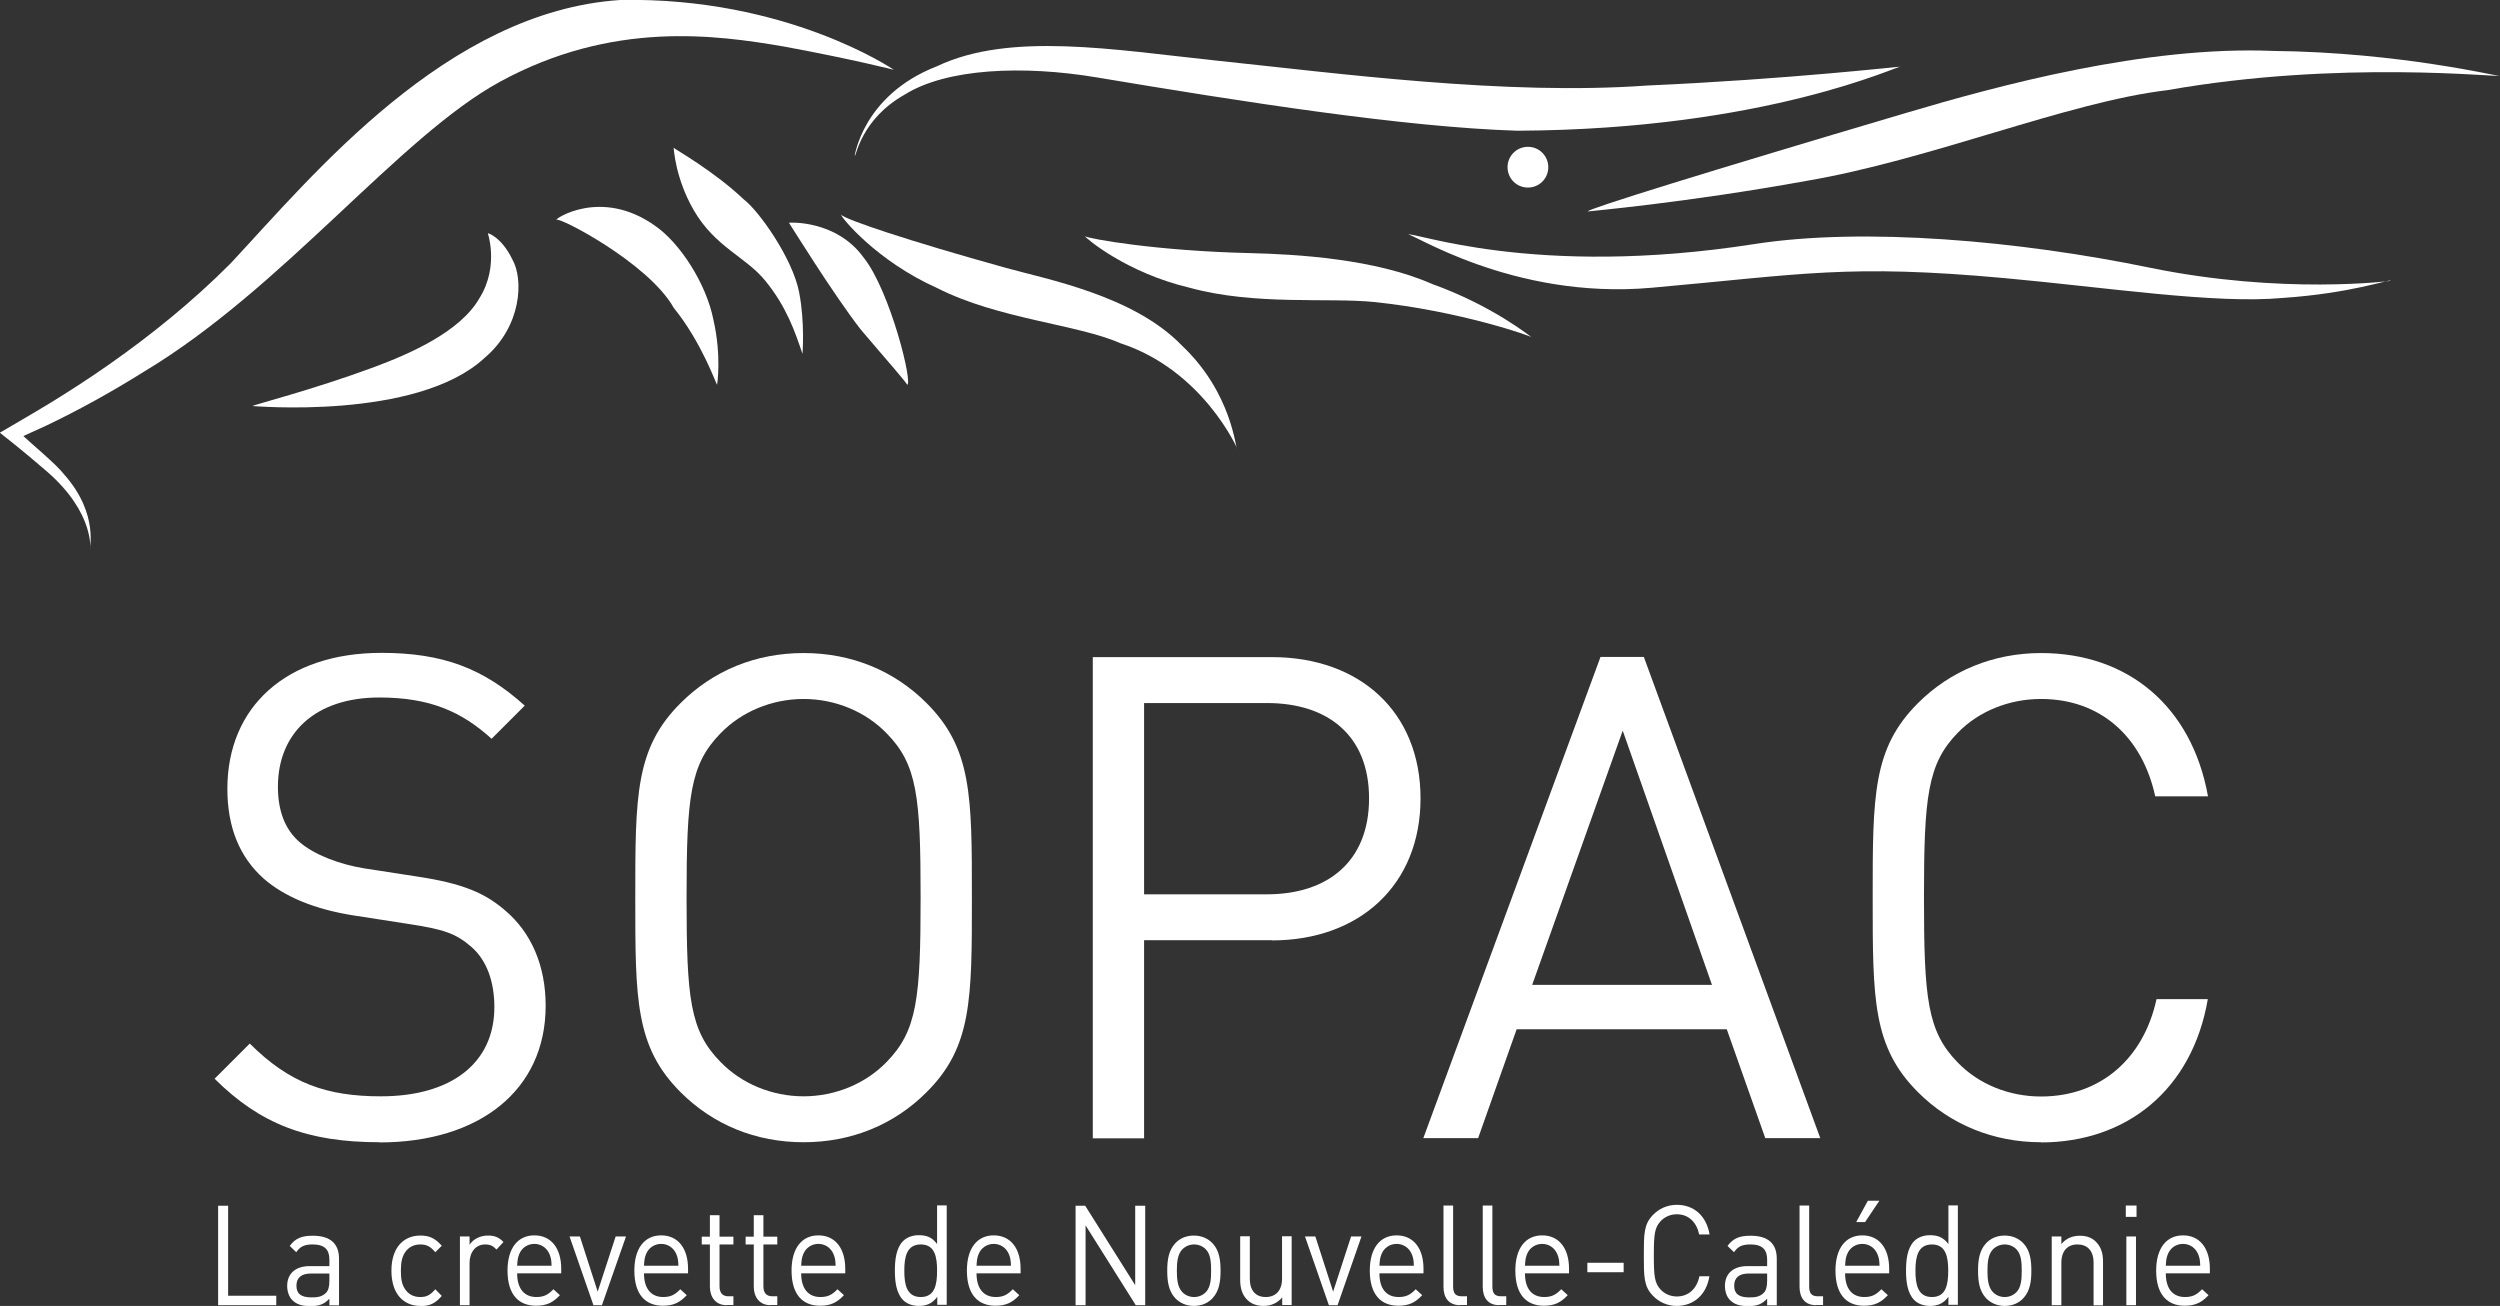
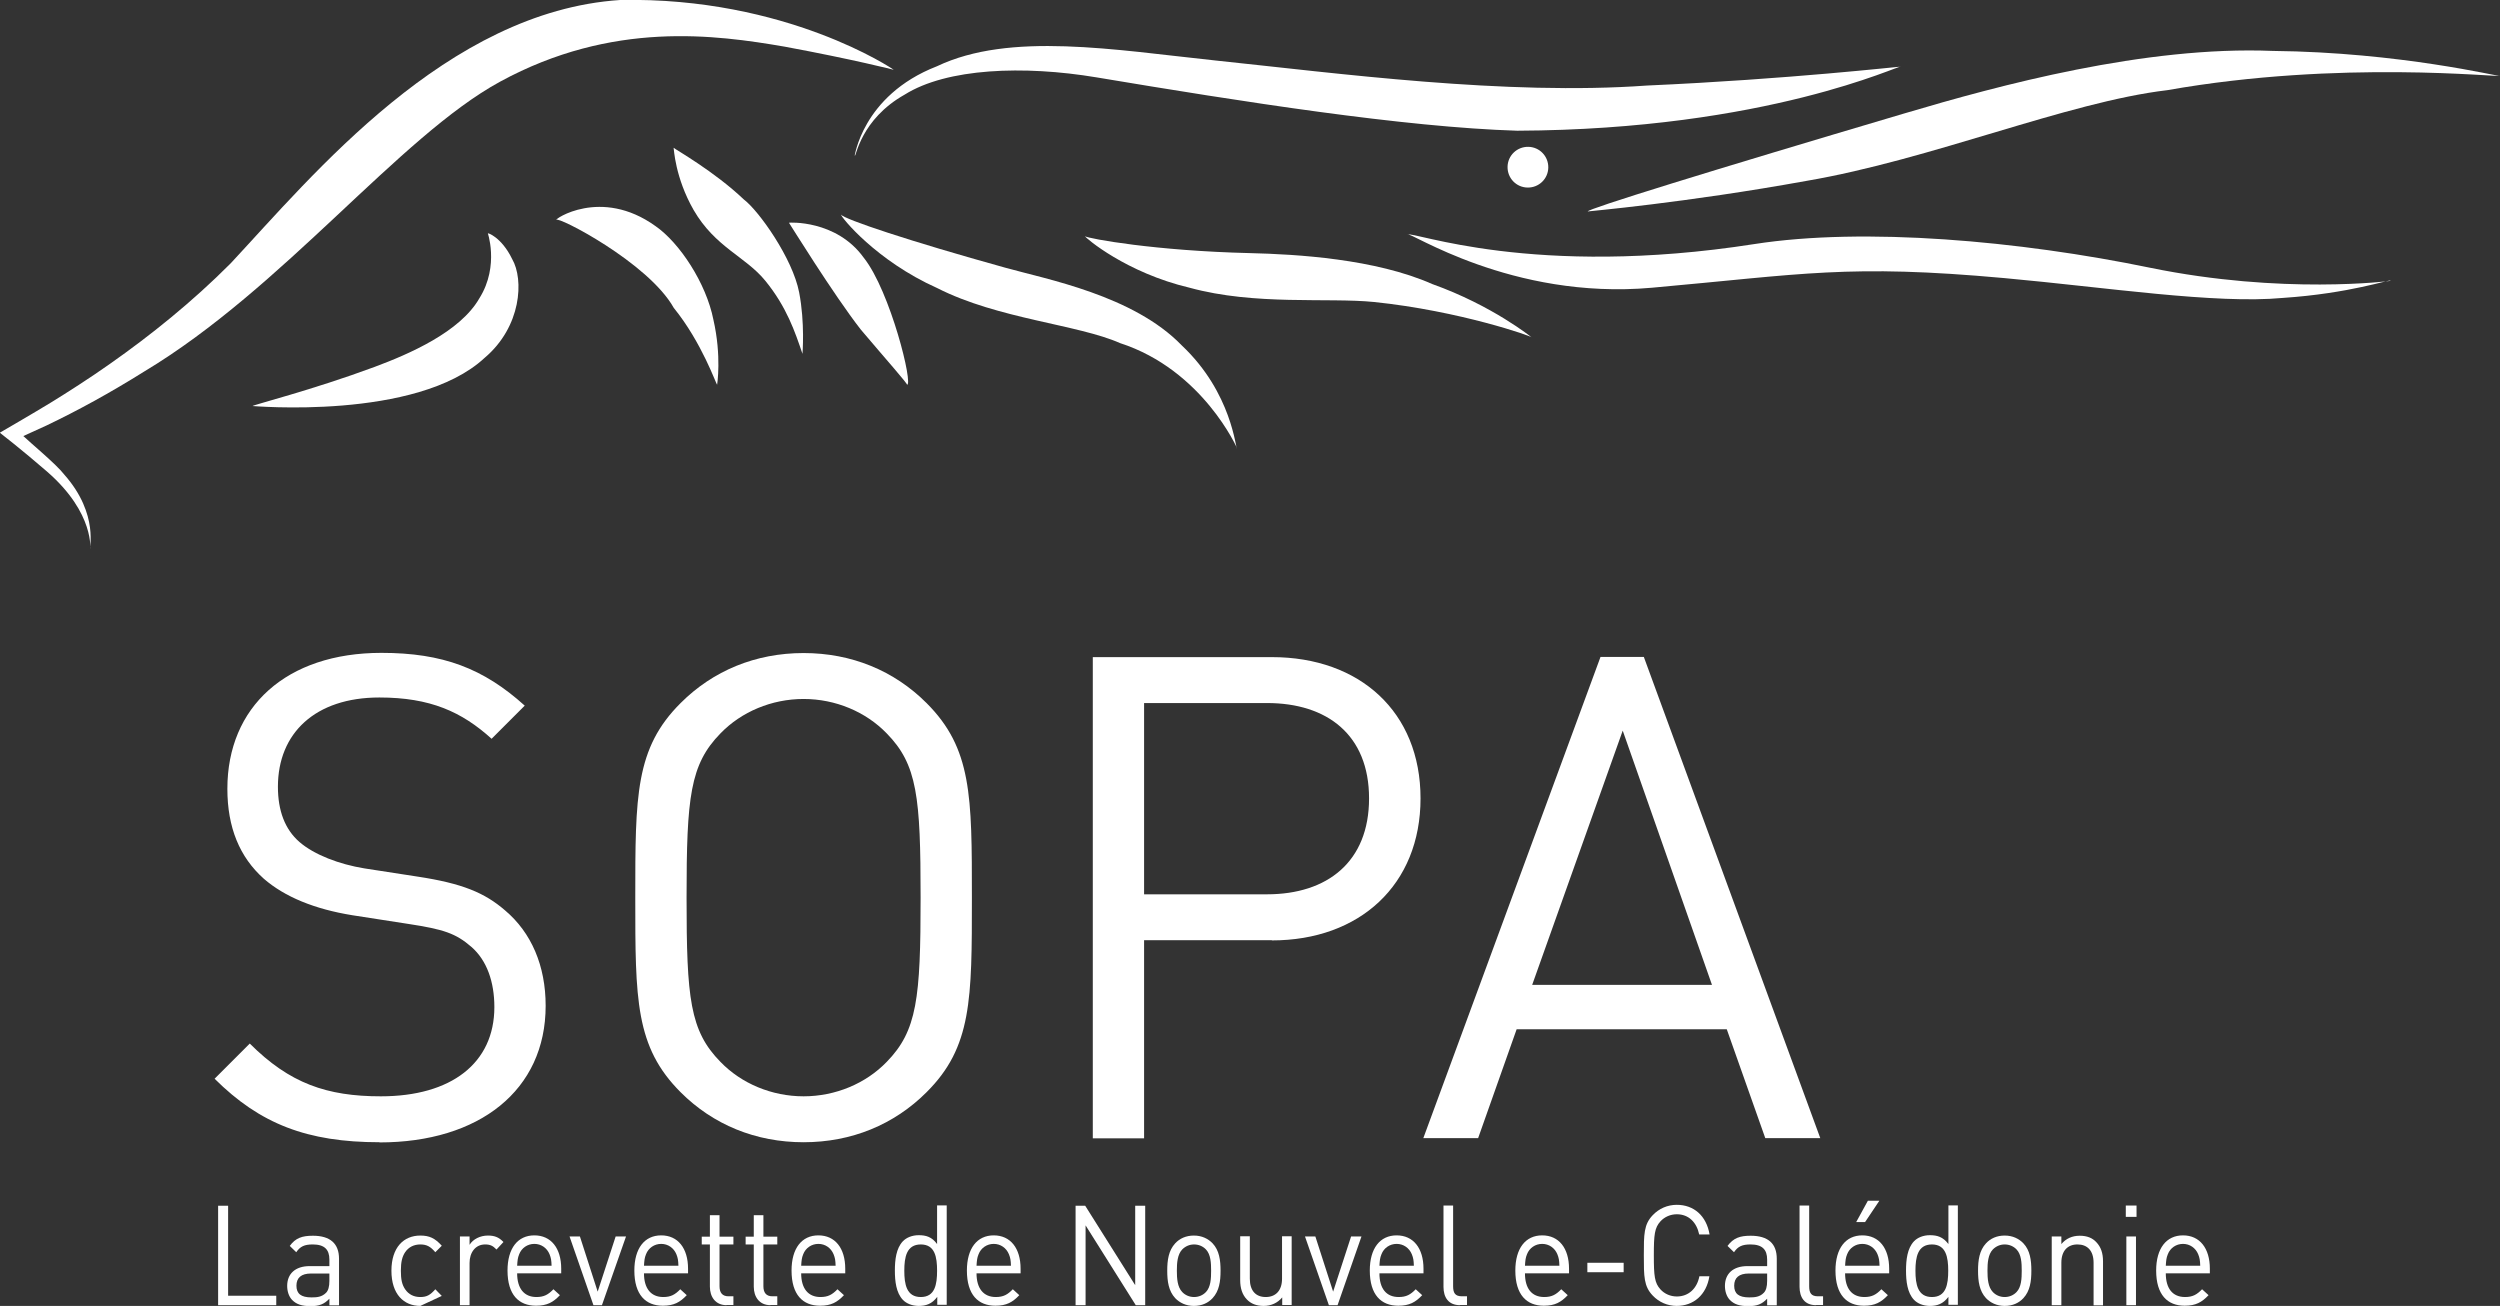
<svg xmlns="http://www.w3.org/2000/svg" id="uuid-30e33415-57be-47fa-a5f1-3a619f33d3d4" viewBox="0 0 135.02 70.53">
  <rect x="0" y="0" width="135.02" height="70.53" fill="#333333" stroke="none" />
  <defs>
    <style>.uuid-fb664763-c8b5-4ab2-a5c6-5432d0c2ab16{fill:#fff;}</style>
  </defs>
  <g>
    <path class="uuid-fb664763-c8b5-4ab2-a5c6-5432d0c2ab16" d="M20.5,61.69c-3.91,0-6.46-.99-8.91-3.43l1.9-1.9c2.15,2.15,4.16,2.85,7.08,2.85,3.8,0,6.13-1.79,6.13-4.82,0-1.35-.4-2.52-1.24-3.25-.84-.73-1.5-.95-3.4-1.24l-3.03-.47c-2.04-.33-3.65-.99-4.78-1.97-1.31-1.17-1.97-2.77-1.97-4.86,0-4.42,3.18-7.34,8.32-7.34,3.32,0,5.51,.84,7.74,2.85l-1.79,1.79c-1.61-1.46-3.32-2.23-6.06-2.23-3.47,0-5.48,1.93-5.48,4.82,0,1.28,.37,2.3,1.17,2.99,.8,.69,2.15,1.2,3.5,1.42l2.85,.44c2.45,.37,3.65,.88,4.75,1.83,1.42,1.2,2.19,2.99,2.19,5.15,0,4.56-3.58,7.38-8.98,7.38Z" />
    <path class="uuid-fb664763-c8b5-4ab2-a5c6-5432d0c2ab16" d="M50.04,58.99c-1.75,1.75-4.05,2.7-6.64,2.7s-4.89-.95-6.64-2.7c-2.45-2.45-2.45-5-2.45-10.51s0-8.07,2.45-10.51c1.75-1.75,4.05-2.7,6.64-2.7s4.89,.95,6.64,2.7c2.45,2.45,2.45,5,2.45,10.51s0,8.07-2.45,10.51Zm-2.15-19.38c-1.13-1.17-2.77-1.86-4.49-1.86s-3.36,.69-4.49,1.86c-1.64,1.68-1.83,3.43-1.83,8.87s.18,7.19,1.83,8.87c1.13,1.17,2.77,1.86,4.49,1.86s3.36-.69,4.49-1.86c1.64-1.68,1.83-3.43,1.83-8.87s-.18-7.19-1.83-8.87Z" />
    <path class="uuid-fb664763-c8b5-4ab2-a5c6-5432d0c2ab16" d="M68.69,50.78h-6.9v10.7h-2.77v-25.99h9.67c4.75,0,8.03,2.96,8.03,7.63s-3.29,7.67-8.03,7.67Zm-.26-12.81h-6.64v10.33h6.64c3.25,0,5.51-1.75,5.51-5.18s-2.26-5.15-5.51-5.15Z" />
    <path class="uuid-fb664763-c8b5-4ab2-a5c6-5432d0c2ab16" d="M95.34,61.47l-2.08-5.88h-11.35l-2.08,5.88h-2.96l9.57-25.99h2.34l9.53,25.99h-2.96Zm-7.7-22.01l-4.89,13.73h9.71l-4.82-13.73Z" />
-     <path class="uuid-fb664763-c8b5-4ab2-a5c6-5432d0c2ab16" d="M110.23,61.69c-2.56,0-4.89-.95-6.64-2.7-2.45-2.45-2.45-5-2.45-10.51s0-8.07,2.45-10.51c1.75-1.75,4.09-2.7,6.64-2.7,4.67,0,8.14,2.85,9.02,7.74h-2.85c-.69-3.18-2.92-5.26-6.17-5.26-1.72,0-3.36,.66-4.49,1.82-1.64,1.68-1.83,3.47-1.83,8.91s.18,7.23,1.83,8.91c1.13,1.17,2.77,1.83,4.49,1.83,3.25,0,5.55-2.08,6.24-5.26h2.77c-.84,4.89-4.38,7.74-9.02,7.74Z" />
  </g>
  <g>
    <path class="uuid-fb664763-c8b5-4ab2-a5c6-5432d0c2ab16" d="M11.78,70.49v-5.37h.54v4.86h2.6v.51h-3.15Z" />
    <path class="uuid-fb664763-c8b5-4ab2-a5c6-5432d0c2ab16" d="M17.79,70.49v-.35c-.29,.3-.54,.4-1.02,.4s-.77-.1-1-.34c-.17-.18-.26-.46-.26-.75,0-.65,.43-1.07,1.22-1.07h1.06v-.35c0-.54-.26-.82-.9-.82-.45,0-.68,.11-.89,.42l-.35-.34c.31-.43,.67-.55,1.25-.55,.94,0,1.41,.43,1.41,1.24v2.52h-.52Zm0-1.71h-.99c-.53,0-.79,.23-.79,.66s.25,.63,.81,.63c.3,0,.56-.02,.79-.25,.12-.12,.18-.33,.18-.64v-.4Z" />
-     <path class="uuid-fb664763-c8b5-4ab2-a5c6-5432d0c2ab16" d="M22.7,70.53c-.89,0-1.56-.63-1.56-1.9s.67-1.9,1.56-1.9c.49,0,.79,.14,1.16,.55l-.35,.35c-.26-.31-.47-.42-.81-.42s-.63,.14-.82,.42c-.16,.24-.23,.53-.23,1s.06,.75,.23,1c.19,.28,.47,.42,.82,.42s.54-.11,.81-.42l.35,.36c-.36,.42-.67,.55-1.16,.55Z" />
+     <path class="uuid-fb664763-c8b5-4ab2-a5c6-5432d0c2ab16" d="M22.7,70.53c-.89,0-1.56-.63-1.56-1.9s.67-1.9,1.56-1.9c.49,0,.79,.14,1.16,.55l-.35,.35c-.26-.31-.47-.42-.81-.42s-.63,.14-.82,.42c-.16,.24-.23,.53-.23,1s.06,.75,.23,1c.19,.28,.47,.42,.82,.42s.54-.11,.81-.42l.35,.36Z" />
    <path class="uuid-fb664763-c8b5-4ab2-a5c6-5432d0c2ab16" d="M26.81,67.48c-.19-.2-.34-.27-.61-.27-.52,0-.84,.43-.84,1v2.28h-.52v-3.71h.52v.45c.19-.31,.58-.5,.99-.5,.34,0,.59,.08,.84,.35l-.38,.41Z" />
    <path class="uuid-fb664763-c8b5-4ab2-a5c6-5432d0c2ab16" d="M27.93,68.77c0,.81,.37,1.28,1.04,1.28,.41,0,.64-.13,.92-.42l.35,.32c-.36,.38-.69,.57-1.29,.57-.93,0-1.54-.59-1.54-1.9,0-1.2,.55-1.9,1.45-1.9s1.45,.69,1.45,1.8v.25h-2.38Zm1.75-1.03c-.14-.34-.45-.56-.82-.56s-.69,.22-.82,.56c-.08,.2-.09,.32-.11,.62h1.86c-.01-.3-.03-.42-.11-.62Z" />
    <path class="uuid-fb664763-c8b5-4ab2-a5c6-5432d0c2ab16" d="M32.51,70.49h-.46l-1.29-3.71h.56l.96,2.98,.97-2.98h.56l-1.3,3.71Z" />
    <path class="uuid-fb664763-c8b5-4ab2-a5c6-5432d0c2ab16" d="M34.78,68.77c0,.81,.37,1.28,1.04,1.28,.41,0,.64-.13,.92-.42l.35,.32c-.36,.38-.69,.57-1.29,.57-.93,0-1.54-.59-1.54-1.9,0-1.2,.55-1.9,1.45-1.9s1.45,.69,1.45,1.8v.25h-2.38Zm1.75-1.03c-.14-.34-.45-.56-.82-.56s-.69,.22-.82,.56c-.08,.2-.09,.32-.11,.62h1.86c-.01-.3-.03-.42-.11-.62Z" />
    <path class="uuid-fb664763-c8b5-4ab2-a5c6-5432d0c2ab16" d="M39.24,70.49c-.6,0-.9-.45-.9-1v-2.28h-.44v-.42h.44v-1.16h.52v1.16h.75v.42h-.75v2.26c0,.34,.15,.54,.48,.54h.27v.47h-.37Z" />
    <path class="uuid-fb664763-c8b5-4ab2-a5c6-5432d0c2ab16" d="M41.61,70.49c-.6,0-.9-.45-.9-1v-2.28h-.44v-.42h.44v-1.16h.52v1.16h.75v.42h-.75v2.26c0,.34,.15,.54,.48,.54h.27v.47h-.37Z" />
    <path class="uuid-fb664763-c8b5-4ab2-a5c6-5432d0c2ab16" d="M43.27,68.77c0,.81,.37,1.28,1.04,1.28,.41,0,.64-.13,.92-.42l.35,.32c-.36,.38-.69,.57-1.29,.57-.93,0-1.54-.59-1.54-1.9,0-1.2,.55-1.9,1.45-1.9s1.45,.69,1.45,1.8v.25h-2.38Zm1.75-1.03c-.14-.34-.45-.56-.82-.56s-.69,.22-.82,.56c-.08,.2-.09,.32-.11,.62h1.86c-.01-.3-.03-.42-.11-.62Z" />
    <path class="uuid-fb664763-c8b5-4ab2-a5c6-5432d0c2ab16" d="M50.62,70.49v-.45c-.29,.39-.62,.49-1,.49-.36,0-.67-.13-.86-.33-.36-.38-.43-1-.43-1.58s.07-1.2,.43-1.58c.19-.2,.5-.33,.86-.33,.39,0,.71,.09,.99,.48v-2.09h.52v5.37h-.51Zm-.89-3.28c-.77,0-.89,.69-.89,1.42s.12,1.42,.89,1.42,.88-.69,.88-1.42-.11-1.42-.88-1.42Z" />
    <path class="uuid-fb664763-c8b5-4ab2-a5c6-5432d0c2ab16" d="M52.74,68.77c0,.81,.37,1.28,1.04,1.28,.41,0,.64-.13,.92-.42l.35,.32c-.36,.38-.69,.57-1.29,.57-.93,0-1.54-.59-1.54-1.9,0-1.2,.55-1.9,1.45-1.9s1.45,.69,1.45,1.8v.25h-2.38Zm1.75-1.03c-.14-.34-.45-.56-.82-.56s-.69,.22-.82,.56c-.08,.2-.09,.32-.11,.62h1.86c-.01-.3-.03-.42-.11-.62Z" />
    <path class="uuid-fb664763-c8b5-4ab2-a5c6-5432d0c2ab16" d="M61.34,70.49l-2.71-4.31v4.31h-.54v-5.37h.52l2.7,4.29v-4.29h.54v5.37h-.51Z" />
    <path class="uuid-fb664763-c8b5-4ab2-a5c6-5432d0c2ab16" d="M65.49,70.11c-.24,.26-.58,.42-1.01,.42s-.77-.17-1.01-.42c-.36-.39-.43-.91-.43-1.48s.07-1.09,.43-1.48c.24-.26,.58-.42,1.01-.42s.77,.17,1.01,.42c.36,.38,.43,.91,.43,1.48s-.07,1.09-.43,1.48Zm-.36-2.63c-.16-.17-.39-.27-.64-.27s-.47,.1-.64,.27c-.26,.27-.29,.73-.29,1.15s.03,.88,.29,1.15c.16,.17,.39,.27,.64,.27s.48-.1,.64-.27c.26-.27,.28-.73,.28-1.15s-.02-.88-.28-1.15Z" />
    <path class="uuid-fb664763-c8b5-4ab2-a5c6-5432d0c2ab16" d="M69.25,70.49v-.42c-.25,.3-.6,.46-1,.46s-.69-.12-.91-.35c-.25-.26-.36-.61-.36-1.04v-2.37h.52v2.29c0,.66,.33,.99,.86,.99s.88-.34,.88-.99v-2.29h.52v3.71h-.51Z" />
    <path class="uuid-fb664763-c8b5-4ab2-a5c6-5432d0c2ab16" d="M72.23,70.49h-.46l-1.29-3.71h.56l.96,2.98,.97-2.98h.56l-1.29,3.71Z" />
    <path class="uuid-fb664763-c8b5-4ab2-a5c6-5432d0c2ab16" d="M74.5,68.77c0,.81,.36,1.28,1.04,1.28,.41,0,.64-.13,.92-.42l.35,.32c-.36,.38-.69,.57-1.29,.57-.93,0-1.54-.59-1.54-1.9,0-1.2,.55-1.9,1.45-1.9s1.45,.69,1.45,1.8v.25h-2.38Zm1.75-1.03c-.14-.34-.45-.56-.82-.56s-.69,.22-.82,.56c-.08,.2-.09,.32-.11,.62h1.86c-.01-.3-.03-.42-.11-.62Z" />
    <path class="uuid-fb664763-c8b5-4ab2-a5c6-5432d0c2ab16" d="M78.85,70.49c-.62,0-.89-.42-.89-.99v-4.39h.52v4.36c0,.36,.11,.54,.47,.54h.28v.47h-.37Z" />
-     <path class="uuid-fb664763-c8b5-4ab2-a5c6-5432d0c2ab16" d="M80.97,70.49c-.62,0-.89-.42-.89-.99v-4.39h.52v4.36c0,.36,.11,.54,.47,.54h.28v.47h-.37Z" />
    <path class="uuid-fb664763-c8b5-4ab2-a5c6-5432d0c2ab16" d="M82.36,68.77c0,.81,.36,1.28,1.04,1.28,.41,0,.64-.13,.92-.42l.35,.32c-.36,.38-.69,.57-1.29,.57-.93,0-1.54-.59-1.54-1.9,0-1.2,.55-1.9,1.45-1.9s1.45,.69,1.45,1.8v.25h-2.38Zm1.75-1.03c-.14-.34-.45-.56-.82-.56s-.69,.22-.82,.56c-.08,.2-.09,.32-.11,.62h1.86c-.01-.3-.03-.42-.11-.62Z" />
    <path class="uuid-fb664763-c8b5-4ab2-a5c6-5432d0c2ab16" d="M85.73,68.71v-.51h1.96v.51h-1.96Z" />
    <path class="uuid-fb664763-c8b5-4ab2-a5c6-5432d0c2ab16" d="M90.56,70.53c-.5,0-.96-.2-1.3-.56-.48-.5-.48-1.03-.48-2.17s0-1.67,.48-2.17c.34-.36,.8-.56,1.3-.56,.92,0,1.6,.59,1.77,1.6h-.56c-.14-.66-.57-1.09-1.21-1.09-.34,0-.66,.14-.88,.38-.32,.35-.36,.72-.36,1.84s.04,1.49,.36,1.84c.22,.24,.54,.38,.88,.38,.64,0,1.09-.43,1.22-1.09h.54c-.16,1.01-.86,1.6-1.77,1.6Z" />
    <path class="uuid-fb664763-c8b5-4ab2-a5c6-5432d0c2ab16" d="M95.44,70.49v-.35c-.29,.3-.54,.4-1.02,.4s-.77-.1-1-.34c-.17-.18-.26-.46-.26-.75,0-.65,.43-1.07,1.22-1.07h1.06v-.35c0-.54-.26-.82-.9-.82-.45,0-.68,.11-.89,.42l-.35-.34c.32-.43,.67-.55,1.25-.55,.95,0,1.41,.43,1.41,1.24v2.52h-.52Zm0-1.71h-.99c-.53,0-.79,.23-.79,.66s.25,.63,.81,.63c.3,0,.57-.02,.79-.25,.12-.12,.18-.33,.18-.64v-.4Z" />
    <path class="uuid-fb664763-c8b5-4ab2-a5c6-5432d0c2ab16" d="M98.08,70.49c-.62,0-.89-.42-.89-.99v-4.39h.52v4.36c0,.36,.11,.54,.47,.54h.28v.47h-.37Z" />
    <path class="uuid-fb664763-c8b5-4ab2-a5c6-5432d0c2ab16" d="M99.65,68.77c0,.81,.36,1.28,1.04,1.28,.41,0,.64-.13,.92-.42l.35,.32c-.36,.38-.69,.57-1.29,.57-.93,0-1.54-.59-1.54-1.9,0-1.2,.55-1.9,1.45-1.9s1.45,.69,1.45,1.8v.25h-2.37Zm1.75-1.03c-.14-.34-.45-.56-.82-.56s-.69,.22-.82,.56c-.08,.2-.09,.32-.11,.62h1.86c-.01-.3-.03-.42-.11-.62Zm-.68-1.74h-.47l.63-1.15h.62l-.77,1.15Z" />
    <path class="uuid-fb664763-c8b5-4ab2-a5c6-5432d0c2ab16" d="M105.23,70.49v-.45c-.29,.39-.62,.49-1,.49-.36,0-.67-.13-.86-.33-.36-.38-.43-1-.43-1.58s.07-1.2,.43-1.58c.19-.2,.5-.33,.86-.33,.39,0,.71,.09,1,.48v-2.09h.51v5.37h-.51Zm-.89-3.28c-.77,0-.89,.69-.89,1.42s.12,1.42,.89,1.42,.88-.69,.88-1.42-.12-1.42-.88-1.42Z" />
    <path class="uuid-fb664763-c8b5-4ab2-a5c6-5432d0c2ab16" d="M109.28,70.11c-.24,.26-.58,.42-1.01,.42s-.77-.17-1.01-.42c-.36-.39-.43-.91-.43-1.48s.07-1.09,.43-1.48c.24-.26,.58-.42,1.01-.42s.77,.17,1.01,.42c.36,.38,.43,.91,.43,1.48s-.07,1.09-.43,1.48Zm-.37-2.63c-.16-.17-.39-.27-.64-.27s-.47,.1-.64,.27c-.26,.27-.29,.73-.29,1.15s.03,.88,.29,1.15c.16,.17,.39,.27,.64,.27s.48-.1,.64-.27c.26-.27,.28-.73,.28-1.15s-.02-.88-.28-1.15Z" />
    <path class="uuid-fb664763-c8b5-4ab2-a5c6-5432d0c2ab16" d="M113.07,70.49v-2.29c0-.66-.34-.99-.87-.99s-.87,.34-.87,.99v2.29h-.52v-3.71h.52v.41c.25-.3,.59-.45,.99-.45s.69,.12,.9,.35c.25,.26,.36,.6,.36,1.03v2.38h-.51Z" />
    <path class="uuid-fb664763-c8b5-4ab2-a5c6-5432d0c2ab16" d="M114.81,65.72v-.61h.58v.61h-.58Zm.03,4.77v-3.71h.52v3.71h-.52Z" />
    <path class="uuid-fb664763-c8b5-4ab2-a5c6-5432d0c2ab16" d="M116.97,68.77c0,.81,.36,1.28,1.04,1.28,.41,0,.64-.13,.92-.42l.35,.32c-.36,.38-.69,.57-1.29,.57-.93,0-1.54-.59-1.54-1.9,0-1.2,.55-1.9,1.45-1.9s1.45,.69,1.45,1.8v.25h-2.37Zm1.75-1.03c-.14-.34-.45-.56-.82-.56s-.69,.22-.82,.56c-.08,.2-.09,.32-.11,.62h1.86c-.01-.3-.03-.42-.11-.62Z" />
  </g>
  <path class="uuid-fb664763-c8b5-4ab2-a5c6-5432d0c2ab16" d="M83.62,9.05c-.01,.61-.51,1.09-1.12,1.08-.61-.01-1.09-.51-1.08-1.12,.01-.61,.51-1.09,1.12-1.08,.61,.01,1.09,.51,1.08,1.12Z" />
  <g>
    <path class="uuid-fb664763-c8b5-4ab2-a5c6-5432d0c2ab16" d="M135.02,4.1c0,.06-5.39-1.28-12.28-1.35-6.89-.28-14.78,1.86-19.87,3.37-10.67,3.16-17.15,5.17-17.12,5.3,.01-.01,5.24-.46,11.81-1.65,6.74-1.15,14.09-4.26,19.49-4.9,9.39-1.66,17.98-.67,17.96-.78Z" />
    <path class="uuid-fb664763-c8b5-4ab2-a5c6-5432d0c2ab16" d="M46.17,8.4c.06,.1,.31-1.95,2.69-3.29,2.28-1.43,6.42-1.59,10.37-.93,7.83,1.31,16.6,2.69,22.71,2.88,13.54-.06,20.72-3.6,20.72-3.46,.01-.02-6.05,.68-13.71,1.02-7.62,.55-16.69-.66-23.28-1.35-5.5-.58-11.12-1.57-15.07,.31-4.09,1.59-4.45,5-4.44,4.81Z" />
    <path class="uuid-fb664763-c8b5-4ab2-a5c6-5432d0c2ab16" d="M4.89,29.64c-.12,.08,.51-1.83-1.42-4.01-.42-.55-1.87-1.75-2.21-2.08l1.23-.56c1.68-.8,3.47-1.78,5.29-2.92,7.52-4.51,13.78-12.69,19.23-15.66,6.08-3.31,11.64-2.53,15.37-1.89,3.77,.7,5.89,1.25,5.89,1.25C48.27,3.76,42.48-.18,33.49,0,24.13,.62,16.9,9.46,12.46,14.22c-2.08,2.09-4.34,3.9-6.52,5.43-1.09,.77-2.31,1.55-3.19,2.09-.88,.54-2.76,1.63-2.76,1.63,0,0,1.18,.91,2.54,2.09,2.64,2.29,2.32,4.29,2.35,4.18Z" />
    <path class="uuid-fb664763-c8b5-4ab2-a5c6-5432d0c2ab16" d="M129.11,15.17s-5.83,.76-12.99-.71c-7.07-1.46-15.43-2.2-21.36-1.28-11.97,1.87-18.51-.72-18.73-.51,.03-.23,5.58,3.55,13.18,2.87,8.18-.73,10.58-1.29,19.05-.52,5.49,.5,11.4,1.41,15.03,1.07,3.62-.24,5.8-1.02,5.81-.93Z" />
    <path class="uuid-fb664763-c8b5-4ab2-a5c6-5432d0c2ab16" d="M82.72,18.22s-2.12-1.72-5.37-2.88c-3.07-1.36-7.32-1.61-9.84-1.67-5.11-.12-8.71-.78-8.91-.91,.03,.09,2.22,1.97,5.65,2.78,3.54,.97,7.46,.52,9.96,.77,4.63,.48,8.55,1.86,8.51,1.91Z" />
    <path class="uuid-fb664763-c8b5-4ab2-a5c6-5432d0c2ab16" d="M66.81,24.21c-.08,.09-.25-2.98-2.99-5.56-2.61-2.7-7.31-3.57-9.52-4.19-5.19-1.44-8.71-2.62-8.88-2.87,0,.13,1.89,2.49,5.2,3.97,3.28,1.67,7.59,1.96,9.87,2.97,4.48,1.45,6.35,5.73,6.32,5.68Z" />
    <path class="uuid-fb664763-c8b5-4ab2-a5c6-5432d0c2ab16" d="M48.98,20.78c.37,.07-.89-5.05-2.33-6.86-1.49-2.07-4.06-1.9-4.04-1.89,0-.01,2.41,3.89,3.88,5.77,1.36,1.61,2.56,2.95,2.5,2.99Z" />
    <path class="uuid-fb664763-c8b5-4ab2-a5c6-5432d0c2ab16" d="M43.34,19.11s.14-1.67-.18-3.32c-.35-1.83-2.17-4.4-2.99-5.02-1.61-1.53-3.72-2.71-3.79-2.79,.02,.05,.07,1.59,1.08,3.36,1.17,2.02,2.8,2.51,3.87,3.82,1.16,1.42,1.61,2.77,2.01,3.95Z" />
    <path class="uuid-fb664763-c8b5-4ab2-a5c6-5432d0c2ab16" d="M38.73,20.78s.25-1.54-.2-3.51c-.39-1.98-1.83-4.16-3.13-5.06-2.95-2.12-5.53-.33-5.35-.33,0-.25,4.96,2.29,6.34,4.75,1.52,1.87,2.3,4.16,2.34,4.15Z" />
    <path class="uuid-fb664763-c8b5-4ab2-a5c6-5432d0c2ab16" d="M13.64,21.93c-.12-.02,8.86,.81,12.53-2.6,2-1.69,2.13-4.24,1.49-5.34-.58-1.2-1.36-1.44-1.31-1.38-.06-.17,.66,1.72-.46,3.5-1.04,1.82-3.79,3.01-5.67,3.71-3.34,1.24-6.6,2.06-6.58,2.11Z" />
  </g>
</svg>